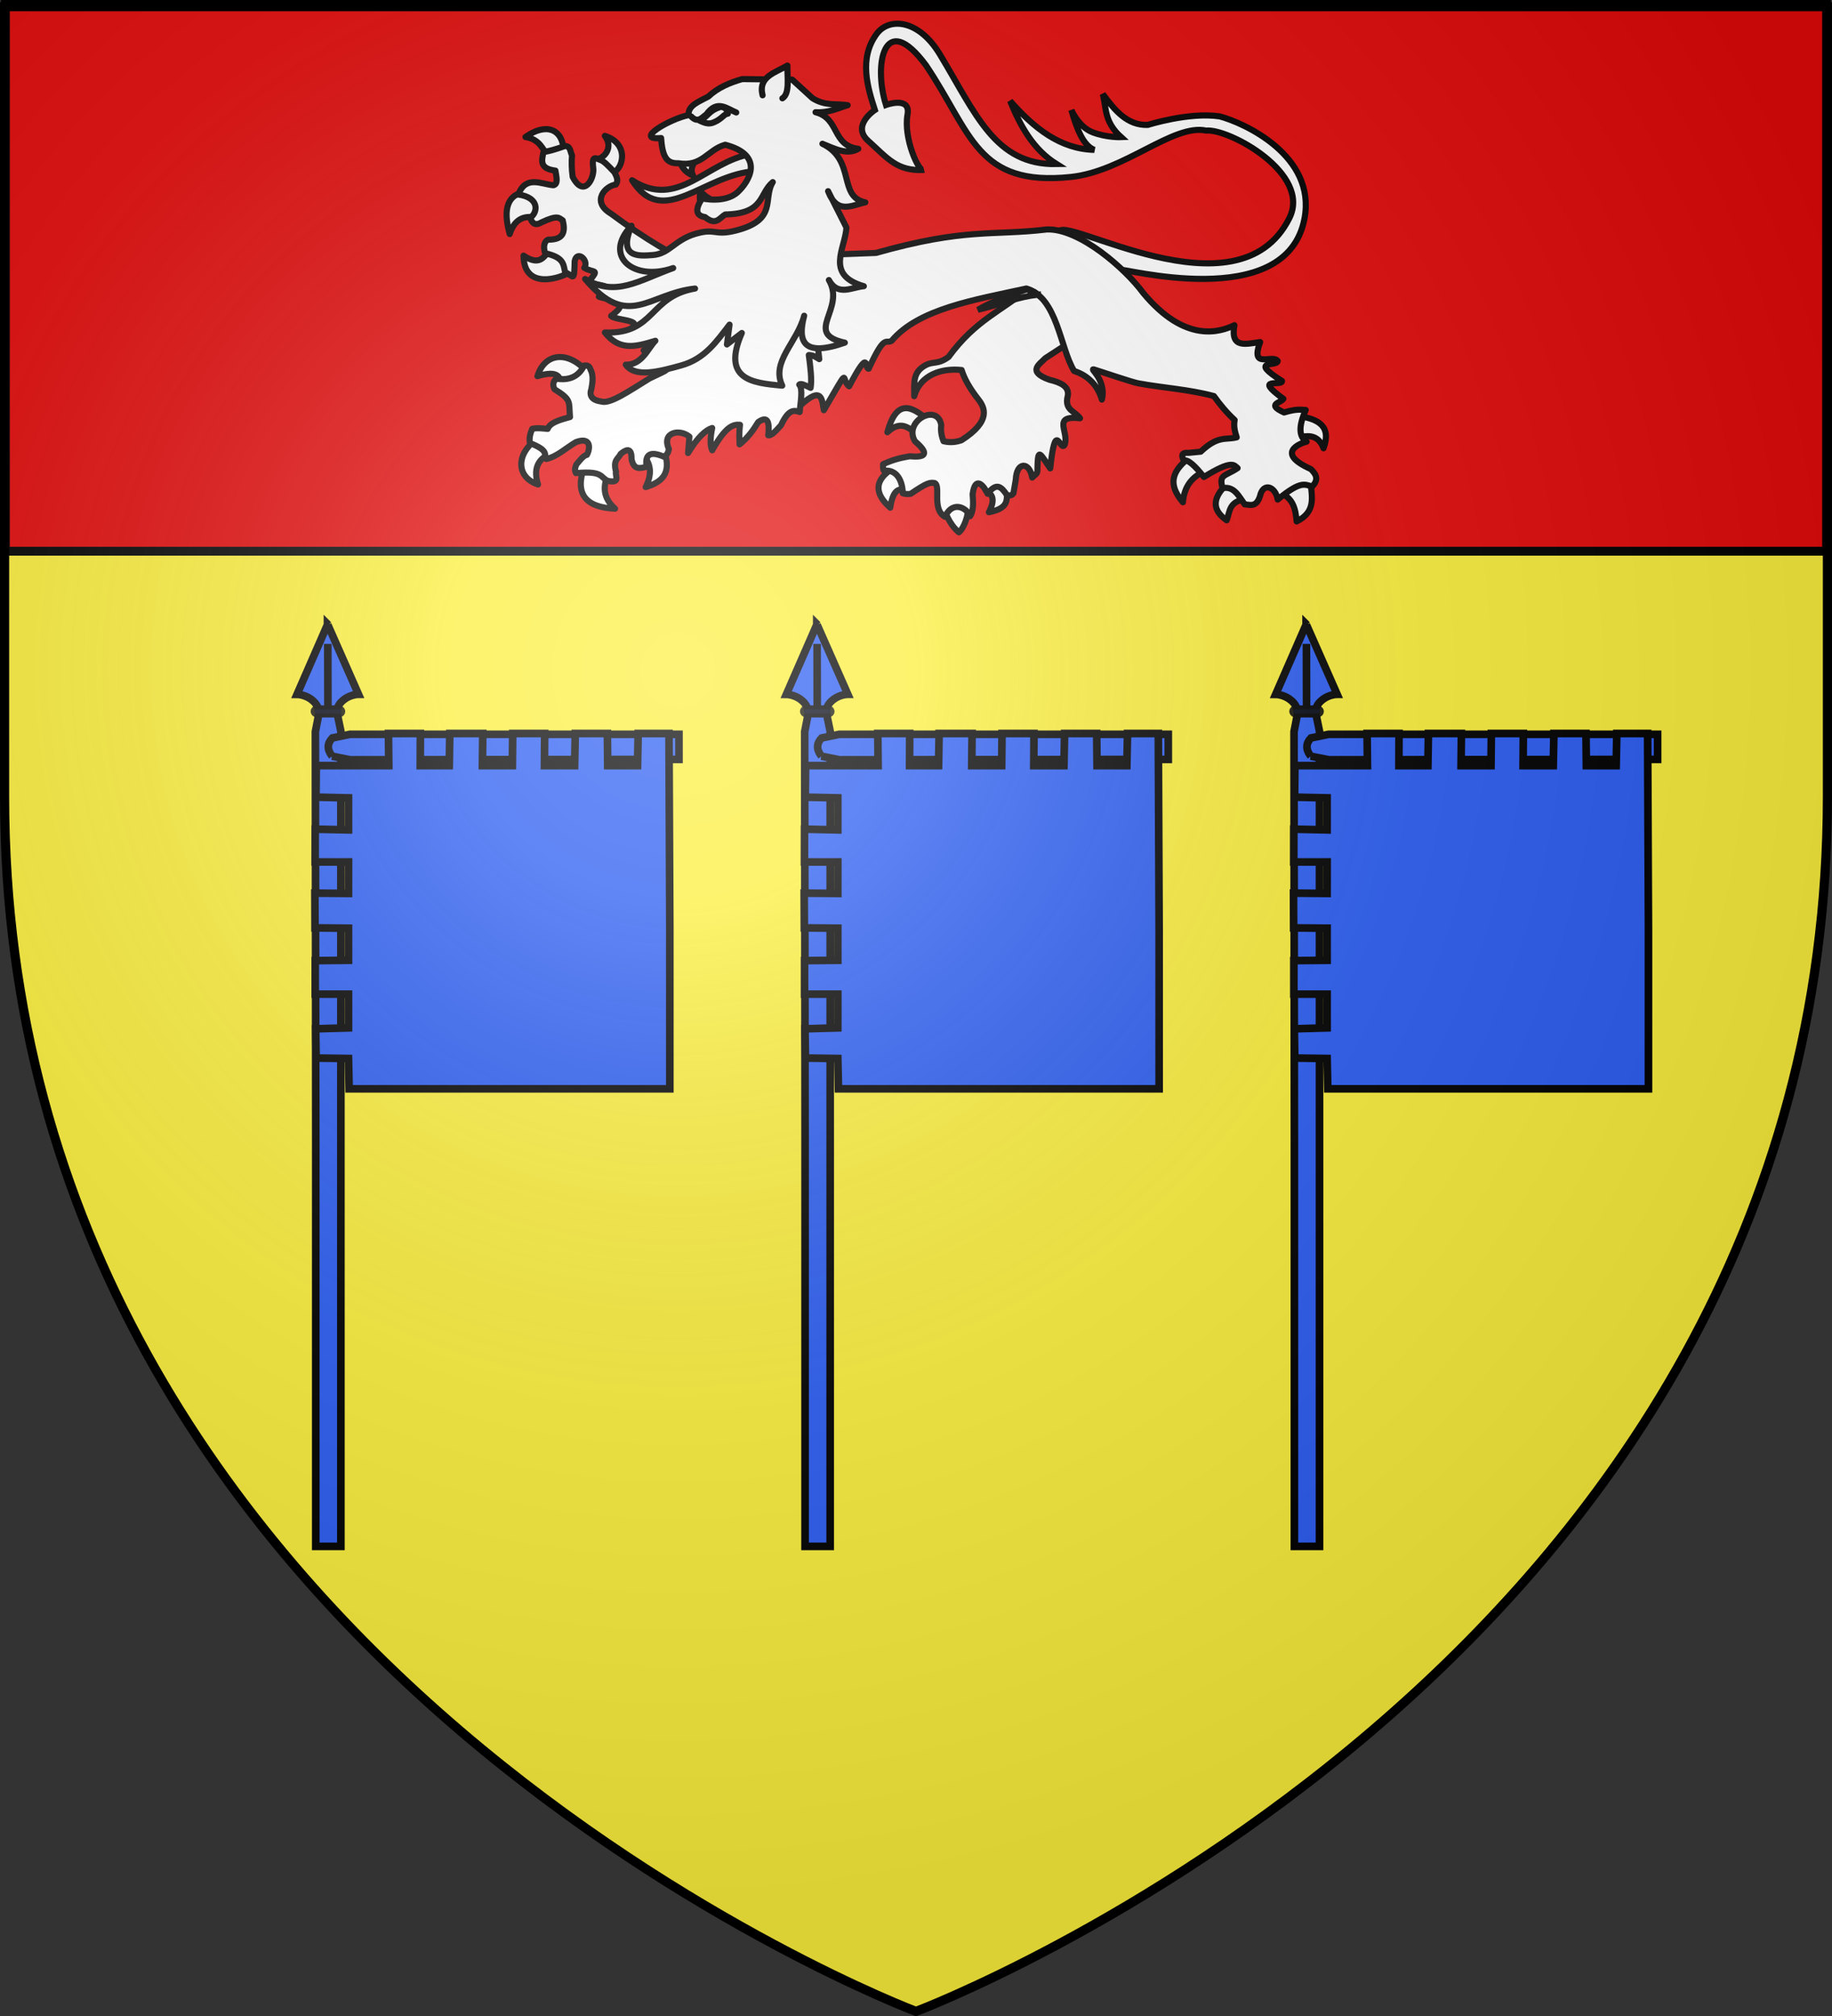
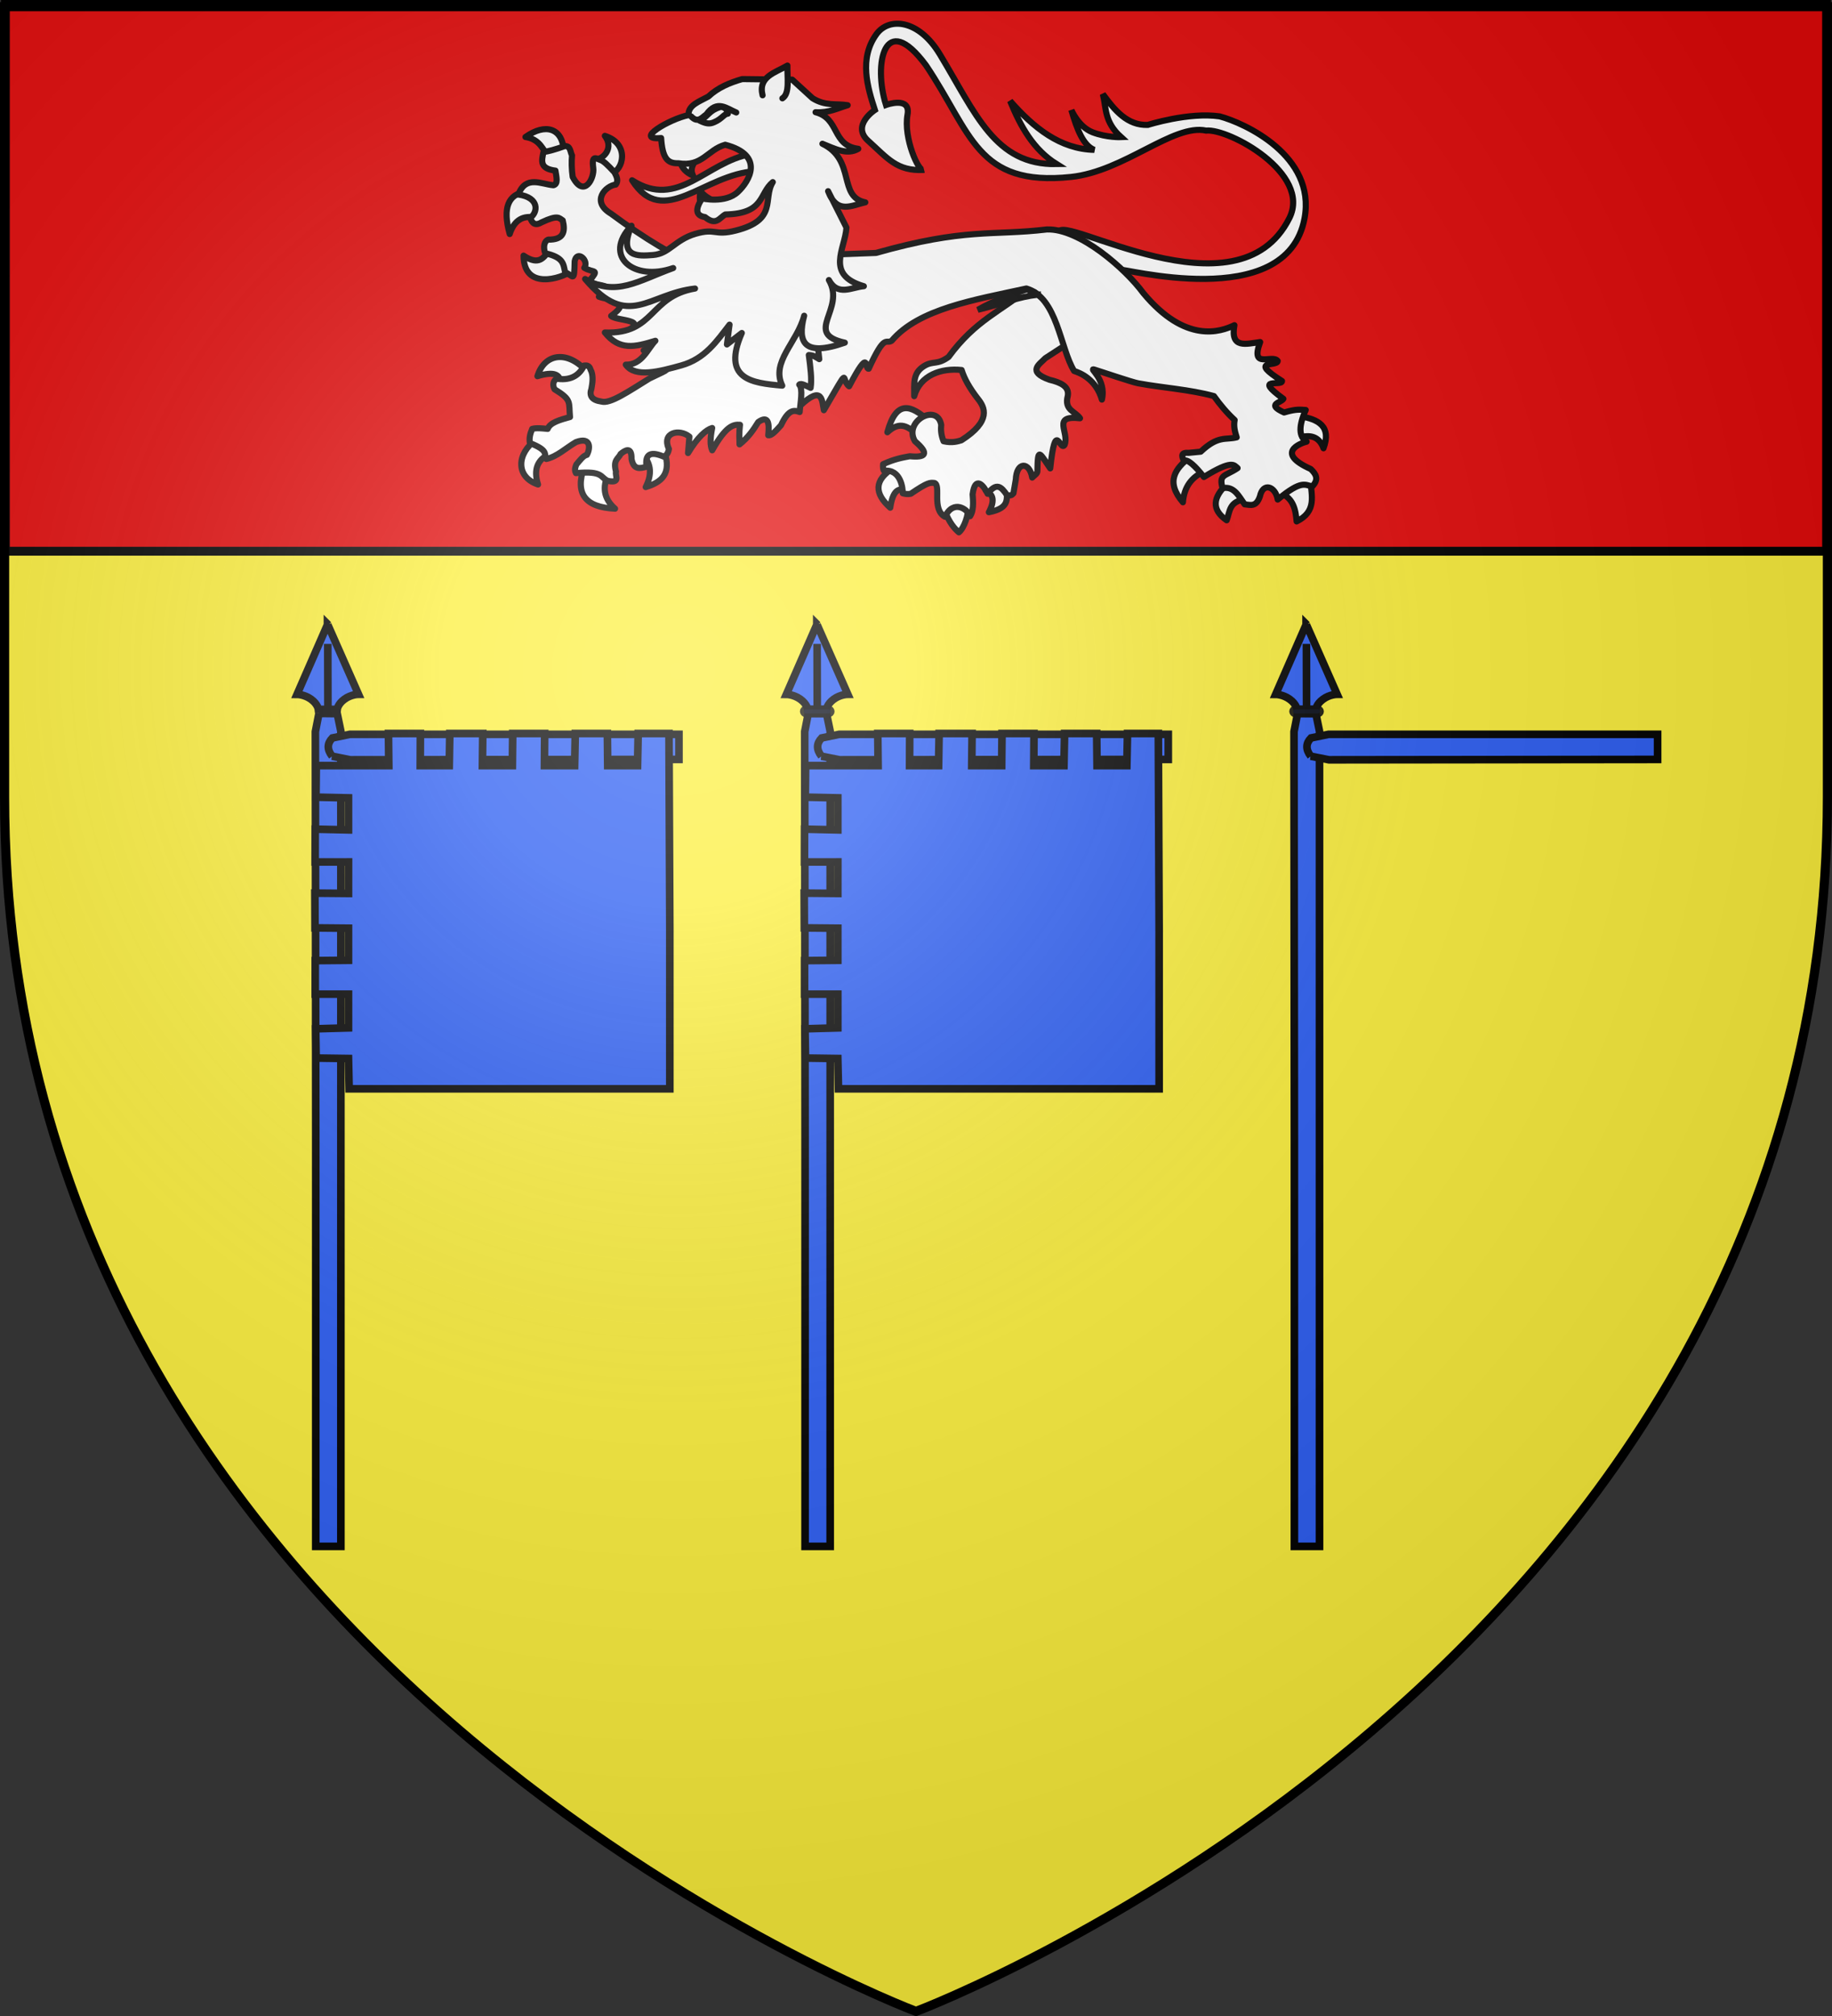
<svg xmlns="http://www.w3.org/2000/svg" xmlns:xlink="http://www.w3.org/1999/xlink" height="660" width="600" version="1.0">
  <rect width="100%" height="100%" fill="#333333" stroke="none" />
  <defs>
    <linearGradient id="b">
      <stop style="stop-color:white;stop-opacity:.314" offset="0" />
      <stop offset=".19" style="stop-color:white;stop-opacity:.251" />
      <stop style="stop-color:#6b6b6b;stop-opacity:.125" offset=".6" />
      <stop style="stop-color:black;stop-opacity:.125" offset="1" />
    </linearGradient>
    <linearGradient id="a">
      <stop offset="0" style="stop-color:#fd0000;stop-opacity:1" />
      <stop style="stop-color:#e77275;stop-opacity:.659" offset=".5" />
      <stop style="stop-color:black;stop-opacity:.323" offset="1" />
    </linearGradient>
    <linearGradient id="c">
      <stop style="stop-color:#fd0000;stop-opacity:1" offset="0" />
      <stop offset=".5" style="stop-color:#e77275;stop-opacity:.659" />
      <stop offset="1" style="stop-color:black;stop-opacity:.323" />
    </linearGradient>
    <linearGradient id="e">
      <stop style="stop-color:#fd0000;stop-opacity:1" offset="0" />
      <stop offset=".5" style="stop-color:#e77275;stop-opacity:.659" />
      <stop offset="1" style="stop-color:black;stop-opacity:.323" />
    </linearGradient>
    <linearGradient id="d">
      <stop offset="0" style="stop-color:white;stop-opacity:.314" />
      <stop style="stop-color:white;stop-opacity:.251" offset=".19" />
      <stop offset=".6" style="stop-color:#6b6b6b;stop-opacity:.125" />
      <stop offset="1" style="stop-color:black;stop-opacity:.125" />
    </linearGradient>
    <g id="g">
      <path id="f" d="M0 0v1h.5L0 0z" transform="rotate(18 3.157 -.5)" />
      <use xlink:href="#f" transform="scale(-1 1)" width="810" height="540" />
    </g>
    <g id="h">
      <use xlink:href="#g" transform="rotate(72)" width="810" height="540" />
      <use xlink:href="#g" transform="rotate(144)" width="810" height="540" />
    </g>
    <radialGradient xlink:href="#b" id="i" gradientUnits="userSpaceOnUse" gradientTransform="matrix(1.353 0 0 1.349 -77.63 -85.747)" cx="221.445" cy="226.331" fx="221.445" fy="226.331" r="300" />
  </defs>
  <g style="display:inline">
    <path style="fill:#fcef3c;fill-opacity:1;fill-rule:evenodd;stroke:none" d="M300 658.5s298.5-112.32 298.5-397.772V2.176H1.5v258.552C1.5 546.18 300 658.5 300 658.5z" />
    <g style="fill:#e20909;display:inline">
      <path style="fill:#e20909;fill-opacity:1;fill-rule:nonzero;stroke:#000;stroke-width:2.902;stroke-miterlimit:4;stroke-opacity:1;stroke-dasharray:none" d="M1.532 2.114h596.466v179.009H1.532z" transform="translate(.235 -.663)" />
    </g>
  </g>
  <g style="fill:#2b5df2;stroke-width:4.693;stroke-miterlimit:4;stroke-dasharray:none" transform="matrix(-.533 0 0 .533 161.104 215.892)">
    <path d="m-194.4 33.153-11.219.125-2.25 10.843v500.657h15.438V294.434l.229-250.082-2.198-11.2z" style="fill:#2b5df2;fill-opacity:1;fill-rule:evenodd;stroke:#000;stroke-width:4.693;stroke-linecap:butt;stroke-miterlimit:4;stroke-opacity:1;stroke-dasharray:none" />
    <path style="fill:#2b5df2;fill-opacity:1;fill-rule:evenodd;stroke:#000;stroke-width:4.693;stroke-linecap:butt;stroke-linejoin:miter;stroke-miterlimit:4;stroke-opacity:1;stroke-dasharray:none" d="M-199.62-21.809v.455l18.698 42.798s-4.458-.01-8.605 2.983c-4.148 2.993-4.511 6.243-4.511 6.243l-5.69-.006h-.198l-5.688-.006s-.317-3.25-4.452-6.253c-4.136-3.002-8.627-3.001-8.627-3.001l18.874-42.758v-.455l.1.216.1-.216z" />
    <path style="fill:#2b5df2;fill-rule:evenodd;stroke:#000;stroke-width:4.693;stroke-linecap:butt;stroke-linejoin:miter;stroke-miterlimit:4;stroke-opacity:1;stroke-dasharray:none" d="m-199.828-9.558-.082 40.22" />
    <rect transform="matrix(-1 -.001 -.002 1 0 0)" style="opacity:.9;fill:#2b5df2;fill-opacity:1;stroke:#000;stroke-width:4.693;stroke-miterlimit:4;stroke-opacity:1;stroke-dasharray:none" width="16.567" height="2.498" x="191.564" y="30.876" ry="1.249" />
    <path d="M-202.5 59.445c3.287-4.239 3.022-7.945-.125-11.219l-10.844-2.25h-202.147v15.438l201.916.229 11.2-2.198z" style="fill:#2b5df2;fill-opacity:1;fill-rule:evenodd;stroke:#000;stroke-width:4.693;stroke-linecap:butt;stroke-miterlimit:4;stroke-opacity:1;stroke-dasharray:none;display:inline" />
    <path style="fill:#2b5df2;fill-opacity:1;fill-rule:evenodd;stroke:#000;stroke-width:4.693;stroke-linecap:butt;stroke-miterlimit:4;stroke-opacity:1;stroke-dasharray:none" d="m-409.997 165.218.508-119.732h18.935l.395 19.724h18.325l.215-19.724h19.724l.395 19.724h18.54l-.14-19.724h19.644l.217 19.724h18.395l-.21-19.724h20.257l.329 19.724h17.818l-.069-19.724h19.61l-.21 19.724h44.557l.206 19.376-19.99.432v19.667l20.45-.445.04 20.15-20.509-.01.018 19.338 20.652-.184-.085 21.355-20.567.19v19.709l20.434.19v20.618l-20.434.008v20.703l20.155.559-.28 17.972-19.875.279-.413 18.62h-197.037v-98.518z" />
  </g>
  <g style="fill:#2b5df2;stroke-width:4.693;stroke-miterlimit:4;stroke-dasharray:none" transform="matrix(-.533 0 0 .533 321.36 215.892)">
    <path d="m-194.4 33.153-11.219.125-2.25 10.843v500.657h15.438V294.434l.229-250.082-2.198-11.2z" style="fill:#2b5df2;fill-opacity:1;fill-rule:evenodd;stroke:#000;stroke-width:4.693;stroke-linecap:butt;stroke-miterlimit:4;stroke-opacity:1;stroke-dasharray:none" />
    <path style="fill:#2b5df2;fill-opacity:1;fill-rule:evenodd;stroke:#000;stroke-width:4.693;stroke-linecap:butt;stroke-linejoin:miter;stroke-miterlimit:4;stroke-opacity:1;stroke-dasharray:none" d="M-199.62-21.809v.455l18.698 42.798s-4.458-.01-8.605 2.983c-4.148 2.993-4.511 6.243-4.511 6.243l-5.69-.006h-.198l-5.688-.006s-.317-3.25-4.452-6.253c-4.136-3.002-8.627-3.001-8.627-3.001l18.874-42.758v-.455l.1.216.1-.216z" />
    <path style="fill:#2b5df2;fill-rule:evenodd;stroke:#000;stroke-width:4.693;stroke-linecap:butt;stroke-linejoin:miter;stroke-miterlimit:4;stroke-opacity:1;stroke-dasharray:none" d="m-199.828-9.558-.082 40.22" />
    <rect transform="matrix(-1 -.001 -.002 1 0 0)" style="opacity:.9;fill:#2b5df2;fill-opacity:1;stroke:#000;stroke-width:4.693;stroke-miterlimit:4;stroke-opacity:1;stroke-dasharray:none" width="16.567" height="2.498" x="191.564" y="30.876" ry="1.249" />
    <path d="M-202.5 59.445c3.287-4.239 3.022-7.945-.125-11.219l-10.844-2.25h-202.147v15.438l201.916.229 11.2-2.198z" style="fill:#2b5df2;fill-opacity:1;fill-rule:evenodd;stroke:#000;stroke-width:4.693;stroke-linecap:butt;stroke-miterlimit:4;stroke-opacity:1;stroke-dasharray:none;display:inline" />
-     <path style="fill:#2b5df2;fill-opacity:1;fill-rule:evenodd;stroke:#000;stroke-width:4.693;stroke-linecap:butt;stroke-miterlimit:4;stroke-opacity:1;stroke-dasharray:none" d="m-409.997 165.218.508-119.732h18.935l.395 19.724h18.325l.215-19.724h19.724l.395 19.724h18.54l-.14-19.724h19.644l.217 19.724h18.395l-.21-19.724h20.257l.329 19.724h17.818l-.069-19.724h19.61l-.21 19.724h44.557l.206 19.376-19.99.432v19.667l20.45-.445.04 20.15-20.509-.01.018 19.338 20.652-.184-.085 21.355-20.567.19v19.709l20.434.19v20.618l-20.434.008v20.703l20.155.559-.28 17.972-19.875.279-.413 18.62h-197.037v-98.518z" />
  </g>
  <g style="fill:#2b5df2;stroke-width:4.693;stroke-miterlimit:4;stroke-dasharray:none" transform="matrix(-.533 0 0 .533 .847 215.892)">
    <path d="m-194.4 33.153-11.219.125-2.25 10.843v500.657h15.438V294.434l.229-250.082-2.198-11.2z" style="fill:#2b5df2;fill-opacity:1;fill-rule:evenodd;stroke:#000;stroke-width:4.693;stroke-linecap:butt;stroke-miterlimit:4;stroke-opacity:1;stroke-dasharray:none" />
    <path style="fill:#2b5df2;fill-opacity:1;fill-rule:evenodd;stroke:#000;stroke-width:4.693;stroke-linecap:butt;stroke-linejoin:miter;stroke-miterlimit:4;stroke-opacity:1;stroke-dasharray:none" d="M-199.62-21.809v.455l18.698 42.798s-4.458-.01-8.605 2.983c-4.148 2.993-4.511 6.243-4.511 6.243l-5.69-.006h-.198l-5.688-.006s-.317-3.25-4.452-6.253c-4.136-3.002-8.627-3.001-8.627-3.001l18.874-42.758v-.455l.1.216.1-.216z" />
    <path style="fill:#2b5df2;fill-rule:evenodd;stroke:#000;stroke-width:4.693;stroke-linecap:butt;stroke-linejoin:miter;stroke-miterlimit:4;stroke-opacity:1;stroke-dasharray:none" d="m-199.828-9.558-.082 40.22" />
-     <rect transform="matrix(-1 -.001 -.002 1 0 0)" style="opacity:.9;fill:#2b5df2;fill-opacity:1;stroke:#000;stroke-width:4.693;stroke-miterlimit:4;stroke-opacity:1;stroke-dasharray:none" width="16.567" height="2.498" x="191.564" y="30.876" ry="1.249" />
    <path d="M-202.5 59.445c3.287-4.239 3.022-7.945-.125-11.219l-10.844-2.25h-202.147v15.438l201.916.229 11.2-2.198z" style="fill:#2b5df2;fill-opacity:1;fill-rule:evenodd;stroke:#000;stroke-width:4.693;stroke-linecap:butt;stroke-miterlimit:4;stroke-opacity:1;stroke-dasharray:none;display:inline" />
    <path style="fill:#2b5df2;fill-opacity:1;fill-rule:evenodd;stroke:#000;stroke-width:4.693;stroke-linecap:butt;stroke-miterlimit:4;stroke-opacity:1;stroke-dasharray:none" d="m-409.997 165.218.508-119.732h18.935l.395 19.724h18.325l.215-19.724h19.724l.395 19.724h18.54l-.14-19.724h19.644l.217 19.724h18.395l-.21-19.724h20.257l.329 19.724h17.818l-.069-19.724h19.61l-.21 19.724h44.557l.206 19.376-19.99.432v19.667l20.45-.445.04 20.15-20.509-.01.018 19.338 20.652-.184-.085 21.355-20.567.19v19.709l20.434.19v20.618l-20.434.008v20.703l20.155.559-.28 17.972-19.875.279-.413 18.62h-197.037v-98.518z" />
  </g>
  <g style="fill:#fff;stroke-width:4.654;stroke-miterlimit:4;stroke-dasharray:none">
    <path style="fill:#fff;fill-opacity:1;fill-rule:evenodd;stroke:#000;stroke-width:4.654;stroke-linecap:butt;stroke-linejoin:miter;stroke-miterlimit:4;stroke-opacity:1;stroke-dasharray:none;display:inline" d="M467.945 188.603c-.41-2.551 127.49 34.137 141.087-39.19 8.844-47.689-45.944-72.68-64.605-77.59-23.516-3.47-54.788 6.486-54.788 6.486-15.599.52-25.14-11.042-34.244-23.477 2.752 10.749.907 21.057 13.923 32.793 0 0-10.915.454-21.73-3.714-10.816-4.167-16.136-16.967-16.136-16.967 4.169 14.637 9.1 27.195 17.474 30.37-26.025-.599-45.984-16.62-64.135-37.24 7.877 19.393 17.767 37.056 35.408 48.062-46.883.948-61.55-38.37-89.015-83.701-16.19-26.72-38.756-28.207-48.169-15.276-13.625 18.719-6.69 40.88-1.232 57.779 0 0-18.08 11.789-5.186 23.386 14.954 13.45 21.968 23.274 42.207 22.273-3.653 1.796-15.367-24.333-12.162-42.13 2.58-14.326-16.404-7.348-16.404-7.348-9.747-30.943-1.326-73.118 30.454-30.222 34.742 51.521 38.569 92.58 110.422 85.034 40.809-4.286 77.827-40.693 102.959-35.299 17.23-1.777 80.396 32.611 63.427 66.59-39.445 78.985-174.186-4.596-175.773 10.985l46.218 28.396z" transform="translate(165.367 7.223) scale(.43)" />
    <g style="fill:#fff;fill-opacity:1;stroke:#000;stroke-width:4.654;stroke-linecap:round;stroke-linejoin:round;stroke-miterlimit:4;stroke-opacity:1;stroke-dasharray:none">
      <g style="fill:#fff;fill-opacity:1;stroke:#000;stroke-width:4.654;stroke-linecap:round;stroke-linejoin:round;stroke-miterlimit:4;stroke-opacity:1;stroke-dasharray:none">
        <path d="M370.348 418.672c-.757-.409 10.795-7.444 8.59-10.554-12.166-10.39-23.678-16.2-30.678 9.572 9.986-9.293 15.908-3.68 22.088.982zM363.967 461.867c1.628 1.905-2.466-25.398-10.799-17.18-15.35 9.456-14.821 19.668-2.7 30.433 2.355-16.002 7.957-14.468 13.5-13.253zM410.107 474.874c1.215-2.802-4.352-5.085-9.77-5.373-5.419-.288-10.69 1.42-8.882 6.6 3.876 10.775 8.42 15.311 11.29 17.762 2.197-1.594 6.432-8.372 7.362-18.989zM439.313 460.149c.65-7.01-20.039-.25-15.707 2.208 4.331 2.458 7.325 5.986 1.963 16.199 17.299-3.31 13.094-11.398 13.744-18.407z" style="color:#000;fill:#fff;fill-opacity:1;fill-rule:nonzero;stroke:#000;stroke-width:4.654;stroke-linecap:round;stroke-linejoin:round;stroke-miterlimit:4;stroke-opacity:1;stroke-dasharray:none;stroke-dashoffset:0;marker:none;visibility:visible;display:inline;overflow:visible" transform="translate(140.865 -38.083) scale(.43)" />
      </g>
      <path d="m492.857 341.648-32.143-42.857-6.428 10.357c-18.413 15.916-38.875 22.983-59.38 51.176-8.836 6.413-11.72 2.676-18.6 6.886-8.916 5.455-7.492 13.316-7.592 23.008 4.572-16.176 20.645-21.584 36.127-19.943 1.956 6.388 5.952 13.73 12.659 22.266 4.762 6.049 10.444 16.408-12.857 31.25-2.605.784-7.158 2.256-13.572.714-2-5.01-2.148-8.908-1.785-12.5-3.053-16.933-29.002-2.667-20 12.5 11.418 9.784 7.944 12.577-3.929 11.429-6 1.082-12.03 2.197-20.357 6.071-.103 2.008-.12 3.93.714 5 12.975-1.523 14.38 13.75 14.286 17.143 1.743.4 3.407.878 6.071.357 13.232-8.99 14.574-8.51 18.066-8.224 5.236 1.901-2.33 19.983 8.006 25.724 6.519-13.556 17.544-5.644 19.122-.407 2.651-3.864 2.493-10.134 1.95-16.736 1.912-14.658 8.578-6.534 11.428-.357 6.71-8.802 10.286-5.589 14.766 1.071 3.193.456 3.534-.032 4.877-1.428l1.785-10.357c.576-13.898 10.386-13.917 12.52-1.622 1.708-1.847 3.929-2.894 3.955-4.808.259-18.75 1.395-14.362 9.77-2.182 4.048-38.307 7.273-12.429 10.898-17.817 3.977-9.567-10.244-22.815 11.786-20.357-3.538-5.327-12.31-6.073-9.286-17.143 1.135-7.074-5.427-10.116-13.928-12.143-17.708-6.305-7.334-11.964-3.215-16.428l15.368-9.98 8.918-9.663z" style="color:#000;fill:#fff;fill-opacity:1;fill-rule:nonzero;stroke:#000;stroke-width:4.654;stroke-linecap:round;stroke-linejoin:round;stroke-miterlimit:4;stroke-opacity:1;stroke-dasharray:none;stroke-dashoffset:0;marker:none;visibility:visible;display:inline;overflow:visible" transform="translate(140.865 -38.083) scale(.43)" />
    </g>
    <g style="fill:#fff;fill-opacity:1;stroke:#000;stroke-width:4.654;stroke-linecap:round;stroke-linejoin:round;stroke-miterlimit:4;stroke-opacity:1;stroke-dasharray:none">
      <g style="fill:#fff;fill-opacity:1;stroke:#000;stroke-width:4.654;stroke-linecap:round;stroke-linejoin:round;stroke-miterlimit:4;stroke-opacity:1;stroke-dasharray:none">
        <path d="M101.78 203.343c1.028 2.82-1.806 3.334-11.218 5.244-4.701-5.94-6.659-13.958-17.946-15.708 15.229-10.814 28.246-6.806 29.164 10.464zM137.93 220.613c.034 6.186-11.615-7.015-12.145-10.284 7.637-1.403 13.801-9.663 7.303-18.322 19.426 6.085 13.916 26.579 4.842 28.606zM80.254 254.236c8.912 1.745 4.797-21.628-7.853-19.634-12.65 1.993-17.447 11.84-11.78 32.15 3.685-11.319 10.722-14.261 19.633-12.516zM106.76 295.468c-.456-12.487-15.083-24.72-15.952-16.199-4.11 4.876-7.407 12.09-19.634 3.927.203 26.901 29.11 16.958 35.586 12.272z" style="color:#000;fill:#fff;fill-opacity:1;fill-rule:nonzero;stroke:#000;stroke-width:4.654;stroke-linecap:round;stroke-linejoin:round;stroke-miterlimit:4;stroke-opacity:1;stroke-dasharray:none;stroke-dashoffset:0;marker:none;visibility:visible;display:inline;overflow:visible" transform="translate(140.865 -38.083) scale(.43)" />
      </g>
      <path d="m201.273 362.933 16.667-58.336-10.354-11.87c-21.132-8.553-44.528-22.764-69.7-41.416-15.87-9.446-4.056-21.346 3.535-22.223 2.147-2.813.865-5.86-1.01-9.344-5.15-5.56-8.147-8.492-10.606-9.344-3.083-.983-6.981-4.486-5.556 6.061 1.1 7.46-6.893 23.512-15.658 6.818-.84-5.721-.909-11.936-.505-16.414-1.452-2.757-1.069-7.35-5.556-7.072-7.138 2.57-12.39 3.997-16.162 4.546-1.474 6.687-3.057 12.625 9.091 14.142.725 4.758 2.268 10.218-1.515 11.112-9.149-.696-20.961-7.919-26.769 7.071 16.439 2.323 14.95 13.708 9.092 17.678 1.515 4.882 4.377 6.06 8.586 3.535 12.794-6.071 13.328-3.198 16.162-1.515 2.091 8.47.847 14.875-11.111 14.647-2.842 1.047-4.007 5.38-2.273 10.354 13.729 3.13 13.868 7.692 15.152 14.395 6.599 2.982 6.932 8.39 7.324-8.334 1.708-8.835 11.224-.474 7.323 5.05 7.45 4.352 11.94.293 3.536 10.355 2.422 3.843 25.147 1.351 7.576 11.617 7.824 3.116 26.39 2.204 9.344 14.647 3.871 4.13 31.737 2.396 8.586 13.132 36.039 5.306 22.756 9.118 16.163 13.132l23.738 6.566 14.9 1.01z" style="color:#000;fill:#fff;fill-opacity:1;fill-rule:nonzero;stroke:#000;stroke-width:4.654;stroke-linecap:round;stroke-linejoin:round;stroke-miterlimit:4;stroke-opacity:1;stroke-dasharray:none;stroke-dashoffset:0;marker:none;visibility:visible;display:inline;overflow:visible" transform="translate(140.865 -38.083) scale(.43)" />
    </g>
    <g style="fill:#fff;stroke-width:4.654;stroke-miterlimit:4;stroke-dasharray:none">
      <g style="fill:#fff;fill-opacity:1;stroke:#000;stroke-width:4.654;stroke-linecap:round;stroke-linejoin:round;stroke-miterlimit:4;stroke-opacity:1;stroke-dasharray:none">
        <path d="M80.5 423.58c-14.068 9.796-15.988 27.923 1.718 33.869-3.657-11.417-.431-18.85 8.344-23.07M117.314 444.196c-7.071 19.962.527 30.677 23.56 31.66-8.945-7.875-9.518-16.588-5.399-25.77M178.425 432.415c5.78 17.186-2.499 23.436-14.235 26.997 5.028-9.914 3.79-17.32-.982-23.315M118.54 370.568c-14.28-15.274-31.367-13.028-36.813 4.418 13.159-3.965 16.864-.964 17.67 4.172" style="color:#000;fill:#fff;fill-opacity:1;fill-rule:nonzero;stroke:#000;stroke-width:4.654;stroke-linecap:round;stroke-linejoin:round;stroke-miterlimit:4;stroke-opacity:1;stroke-dasharray:none;stroke-dashoffset:0;marker:none;visibility:visible;display:inline;overflow:visible" transform="translate(140.865 -38.083) scale(.43)" />
      </g>
      <g style="fill:#fff;fill-opacity:1;stroke:#000;stroke-width:4.654;stroke-linecap:round;stroke-linejoin:round;stroke-miterlimit:4;stroke-opacity:1;stroke-dasharray:none">
        <path d="M578.764 436.46c-11.201 8.898-18.864 18.779-5.38 34.535.878-11.713 6.702-19.467 16.834-23.776M606.705 457.285c-10.152 9.774-12.028 19.031 0 27.42 2.586-6.536 1.416-14.806 15.272-16.14M647.66 463.88c9.868 4.062 11.573 12.615 12.322 21.692 15.657-7.732 11.18-19.818 10.587-31.064M661.891 421.708c8.446-2.408 15.201-.974 18.57 8.157 6.175-16.49-3.586-22.24-18.57-24.47" style="color:#000;fill:#fff;fill-opacity:1;fill-rule:nonzero;stroke:#000;stroke-width:4.654;stroke-linecap:round;stroke-linejoin:round;stroke-miterlimit:4;stroke-opacity:1;stroke-dasharray:none;stroke-dashoffset:0;marker:none;visibility:visible;display:inline;overflow:visible" transform="translate(140.865 -38.083) scale(.43)" />
      </g>
      <path d="M282.012 397.293c17.206-16.07 16.41-3.242 17.87 3.59 21.237-36.139 12.324-23.499 19.263-18.222 16.258-31.024 11.561-12.704 14.924-13.362 12.567-27.64 12.983-18.192 17.528-21.346 20.613-24.297 62.791-31.04 102.564-39.741 23.718 6.914 25.564 45.282 36.358 62.812 4.452 1.422 16.551 6.07 21.153 21.785 3.689-15.717-10.567-24.3-5.851-22.89 4.715 1.41 28.668 9.59 33.466 10.474 19.199 3.541 38.8 4.618 57.7 9.73 4.644 6.488 9.762 12.659 15.792 18.223-.908 4.682.187 8.963 1.562 13.189-8.45 2.205-13.955-1.722-27.42 10.933l-9.024.868c-5.875-.47-5.757 2.233-3.818 5.9 3.089-1.089 8.486 3.88 15.272 12.495 21.892-13.511 22.975-8.956 25.684-6.768-9.56 6.434-14.444 4.45-11.454 15.272 8.87-1.758 12.367 6.153 16.834 12.321 4.229.33 8.723 2.426 11.627-6.074 2.373-11.078 11.923-7.568 13.536 2.43 18.63-15.488 20.922-10.824 26.379-10.065 5.276-5.533 2.647-9.485-1.215-13.19-27.274-12.21-8.079-19.613-3.124-20.825-6.159-3.773-6.103-12.02-.694-24.122-3.99-.175-6.767-1.002-16.486 1.909-14.084-6.4-2.202-7.332-.521-10.413-23.581-17.185-.966-9.172-1.041-13.536-26.297-16.702-3.449-10.695-3.298-15.272-4.086-5.458-21.226 6.863-13.362-14.404-10.487 1.326-22.912 5.402-19.61-12.842-10.491 5.056-37.186 14.393-69.418-24.47-13.363-18.221-48.438-49.291-73.408-48.418-41.487 4.936-62-1.421-130.157 17.875l-107.944 3.991-25.857 2.257c.56 47.988-11.049 72.022-26.954 83.635-.785.573-11.118 5.294-11.931 5.795-15.852 9.766-29.887 19.49-36.433 17.472-7.442-1.036-9.443-4.52-7.636-9.719.866-4.57 1.419-9.076 0-13.189-1.23-1.97-.915-5.098-5.553-4.512-4.434 8.874-11.771 11.357-20.825 10.065-2.256.99-3.683 4.274-1.736 7.983 13.499 8.258 10.702 9.685 11.801 21.173-7.633 2.101-15.248 4.211-17.007 9.024-4.196-.394-8.497-.944-11.8 0-1.652 3.801-2.396 7.42-1.736 10.76 14.794 5.82 10.356 8.436 12.495 12.147 8.33-1.849 15.062-8.495 22.56-12.842 11.739-4.394 10.986 4.937 8.33 9.719-2.66.476-5.322 4.17-7.983 7.288-1.606 3.69-1.004 5.17-.347 6.595 21.034-1.986 18.334 3.28 24.296 5.9 10.127 2.075 5.252-4.034 6.248-6.941-2.475-9.233 1.781-9.717 3.47-13.536 3.156-2.636 8.591-6.28 8.33 3.817 1.692 8.652 6.609 7.164 11.454 5.9-1.52-10.187 3.614-11.78 13.19-7.635 1.87-.97 3.33-2.626 3.818-5.9-5.774-12.783 8.114-15.527 15.618-9.372l-1.04 12.495c7.388-12.275 13.777-17.752 18.395-19.09-1.507 7.392-1.73 13.315 0 17.008 10.552-18.712 16.078-19.832 21.172-19.437-.8 6.684-.409 10.393-.347 14.925 6.784-5.378 10.63-11.175 14.23-17.007 7.738-5.39 8.623.76 7.636 10.065 2.084.42 4.948-2.228 9.719-7.636 5.47-11.571 9.334-11.876 14.23-10.065.495-7.098 2.727-17.666-.347-20.825 1.219-1.533 5.283.917 8.677 2.43 1.038-6.53-.167-15.75-1.388-24.99 3.655.046 5.64 1.764 7.983 3.123-.915-8.678-1.89-17.136-4.165-20.825" style="color:#000;fill:#fff;fill-opacity:1;fill-rule:nonzero;stroke:#000;stroke-width:4.654;stroke-linecap:round;stroke-linejoin:round;stroke-miterlimit:4;stroke-opacity:1;stroke-dasharray:none;stroke-dashoffset:0;marker:none;visibility:visible;display:inline;overflow:visible" transform="translate(140.865 -38.083) scale(.43)" />
    </g>
    <path d="M405.916 207.59c-3.294-2.606-1.555-1.658-8.463-4.024-11.142 3.428-25.263 8.654-37.263 15.51 21.428-5.298 30.298-9.772 45.726-11.487z" style="fill:#fff;fill-opacity:1;fill-rule:evenodd;stroke:#000;stroke-width:4.654;stroke-linecap:butt;stroke-linejoin:miter;stroke-miterlimit:4;stroke-opacity:1;stroke-dasharray:none" transform="translate(165.367 7.223) scale(.43)" />
    <g style="fill:#fff;stroke-width:3.146;stroke-miterlimit:4;stroke-dasharray:none">
      <path d="M130.005 65.064c.468-2.78-.012-4.75 1.44-8.37 1.784 3.757 5.17 5.463 7.891 8.022" style="fill:#fff;fill-rule:evenodd;stroke:#000;stroke-width:3.146;stroke-linecap:round;stroke-linejoin:round;stroke-miterlimit:4;stroke-opacity:1;stroke-dasharray:none" transform="matrix(.626 -.112 .112 .626 140.782 41.754)" />
      <path d="M160.416 42.561c-23.462-.176-41.957 21.74-62.677 2.503 11.405 27.863 36.797 3.248 63.637 6.61l-.96-9.113z" style="fill:#fff;fill-opacity:1;fill-rule:evenodd;stroke:#000;stroke-width:3.146;stroke-linecap:round;stroke-linejoin:round;stroke-miterlimit:4;stroke-opacity:1;stroke-dasharray:none" transform="matrix(.626 -.112 .112 .626 140.782 41.754)" />
      <path d="M123.809 39.883c.164 3.485 2.049 6.213 5.276 8.351-1.37-4.462 2.28-6.768 4.604-9.643" style="fill:#fff;fill-rule:evenodd;stroke:#000;stroke-width:3.146;stroke-linecap:round;stroke-linejoin:round;stroke-miterlimit:4;stroke-opacity:1;stroke-dasharray:none" transform="matrix(.626 -.112 .112 .626 140.782 41.754)" />
      <path d="m134.071 127.056-3.138 9.82 8.594-4.479c-14.353 21.547.248 26.216 15.734 30.37-3.7-13.131 11.461-20.479 17.44-33.456-5.957 12.79-3.95 20.932 18.167 17.341-20.624-8.53 3.697-16.703-2.406-33.177 3.05 9.169 10.864 5.736 17.17 6.29-18.81-9.304-6.072-20.62-3.503-31.288l-6.007-20.105c2.442 12.78 10.738 9.27 17.858 9.036-13.548-5.343-.844-22.298-16.438-33.577 5.767 3.575 11.446 8.15 17.738 5.806-13.203-4.097-6.577-17.066-18.358-22.416 6.895 1.622 11.524-.06 16.913-.632-5.721-2.03-11.345-1.448-17.188-6.75l-8.596-11.23-25.293-4.832c-6.614.7-13.036 2.058-18.764 5.783-5.021 1.709-11.215 2.56-11.69 7.597-10.1.245-30.448 7.81-16.01 9.146-1.154 10.285.878 13.515 6.374 14.316 11.906 4.213 16.077-4.242 25.506-5.11 19.275 8.924 8.942 20.685 2.105 25.102-7.431 4.801-18.688.005-18.688.005-4.682 4.949-4.756 8.186-.222 9.71 4.889 5.689 7.33 1.585 10.533.532 20.149 3.147 18.875-7.5 26.997-12.097-6.765 7.523-.658 19.611-23.154 21.194-11.617.822-9.756-3.217-20.807-1.996-11.05 1.221-14.936 7.734-23.396 6.88-7.562-.763-18.026-1.753-8.219-16.789-17.586 12.841-3.819 28.632 17.295 25.229-19.007 3.254-31.567 9.581-45.645-2.455 17.34 30.009 30.684 13.178 54.866 14.817-24.225-.147-24.278 19.594-49.699 14.099 5.71 10.646 13.947 10.085 24.856 8.775-4.475 3.145-9.001 11.136-17.169 9.42 3.523 7.67 16.633 6.475 27.944 5.425 12.87-1.194 20.423-9.22 28.3-16.304z" style="fill:#fff;fill-rule:evenodd;stroke:#000;stroke-width:3.146;stroke-linecap:round;stroke-linejoin:round;stroke-miterlimit:4;stroke-opacity:1;stroke-dasharray:none" transform="matrix(.626 -.112 .112 .626 140.782 41.754)" />
      <path d="M171.602 13.842c-.69-9.794 8.357-10.295 15.29-12.814-1.282 6.2-1.211 14.374-5.53 16.146M133.486 18.083c2.771 4.177 5.288 1.52 7.86.36 6.811-6.647 10.778-1.195 15.343 1.714" style="fill:#fff;fill-rule:evenodd;stroke:#000;stroke-width:3.146;stroke-linecap:round;stroke-linejoin:round;stroke-miterlimit:4;stroke-opacity:1;stroke-dasharray:none" transform="matrix(.626 -.112 .112 .626 140.782 41.754)" />
      <path d="M137.508 21.059c2.757 1.931 4.437 2.695 7.096 2.022 4.318-.956 5.763-3.345 7.732-3.066-.065-1.718-.312-3.37-3.045-4.133-6.557.964-6.409 3.188-11.783 5.177z" style="fill:#fff;fill-opacity:1;fill-rule:evenodd;stroke:#000;stroke-width:3.146;stroke-linecap:round;stroke-linejoin:round;stroke-miterlimit:4;stroke-opacity:1;stroke-dasharray:none" transform="matrix(.626 -.112 .112 .626 140.782 41.754)" />
    </g>
  </g>
  <path d="M300 658.5s298.5-112.32 298.5-397.772V2.176H1.5v258.552C1.5 546.18 300 658.5 300 658.5z" style="opacity:1;fill:url(#i);fill-opacity:1;fill-rule:evenodd;stroke:none;stroke-width:1px;stroke-linecap:butt;stroke-linejoin:miter;stroke-opacity:1" />
  <path d="M300 658.5S1.5 546.18 1.5 260.728V2.176h597v258.552C598.5 546.18 300 658.5 300 658.5z" style="opacity:1;fill:none;fill-opacity:1;fill-rule:evenodd;stroke:#000;stroke-width:3;stroke-linecap:butt;stroke-linejoin:miter;stroke-miterlimit:4;stroke-dasharray:none;stroke-opacity:1" />
</svg>